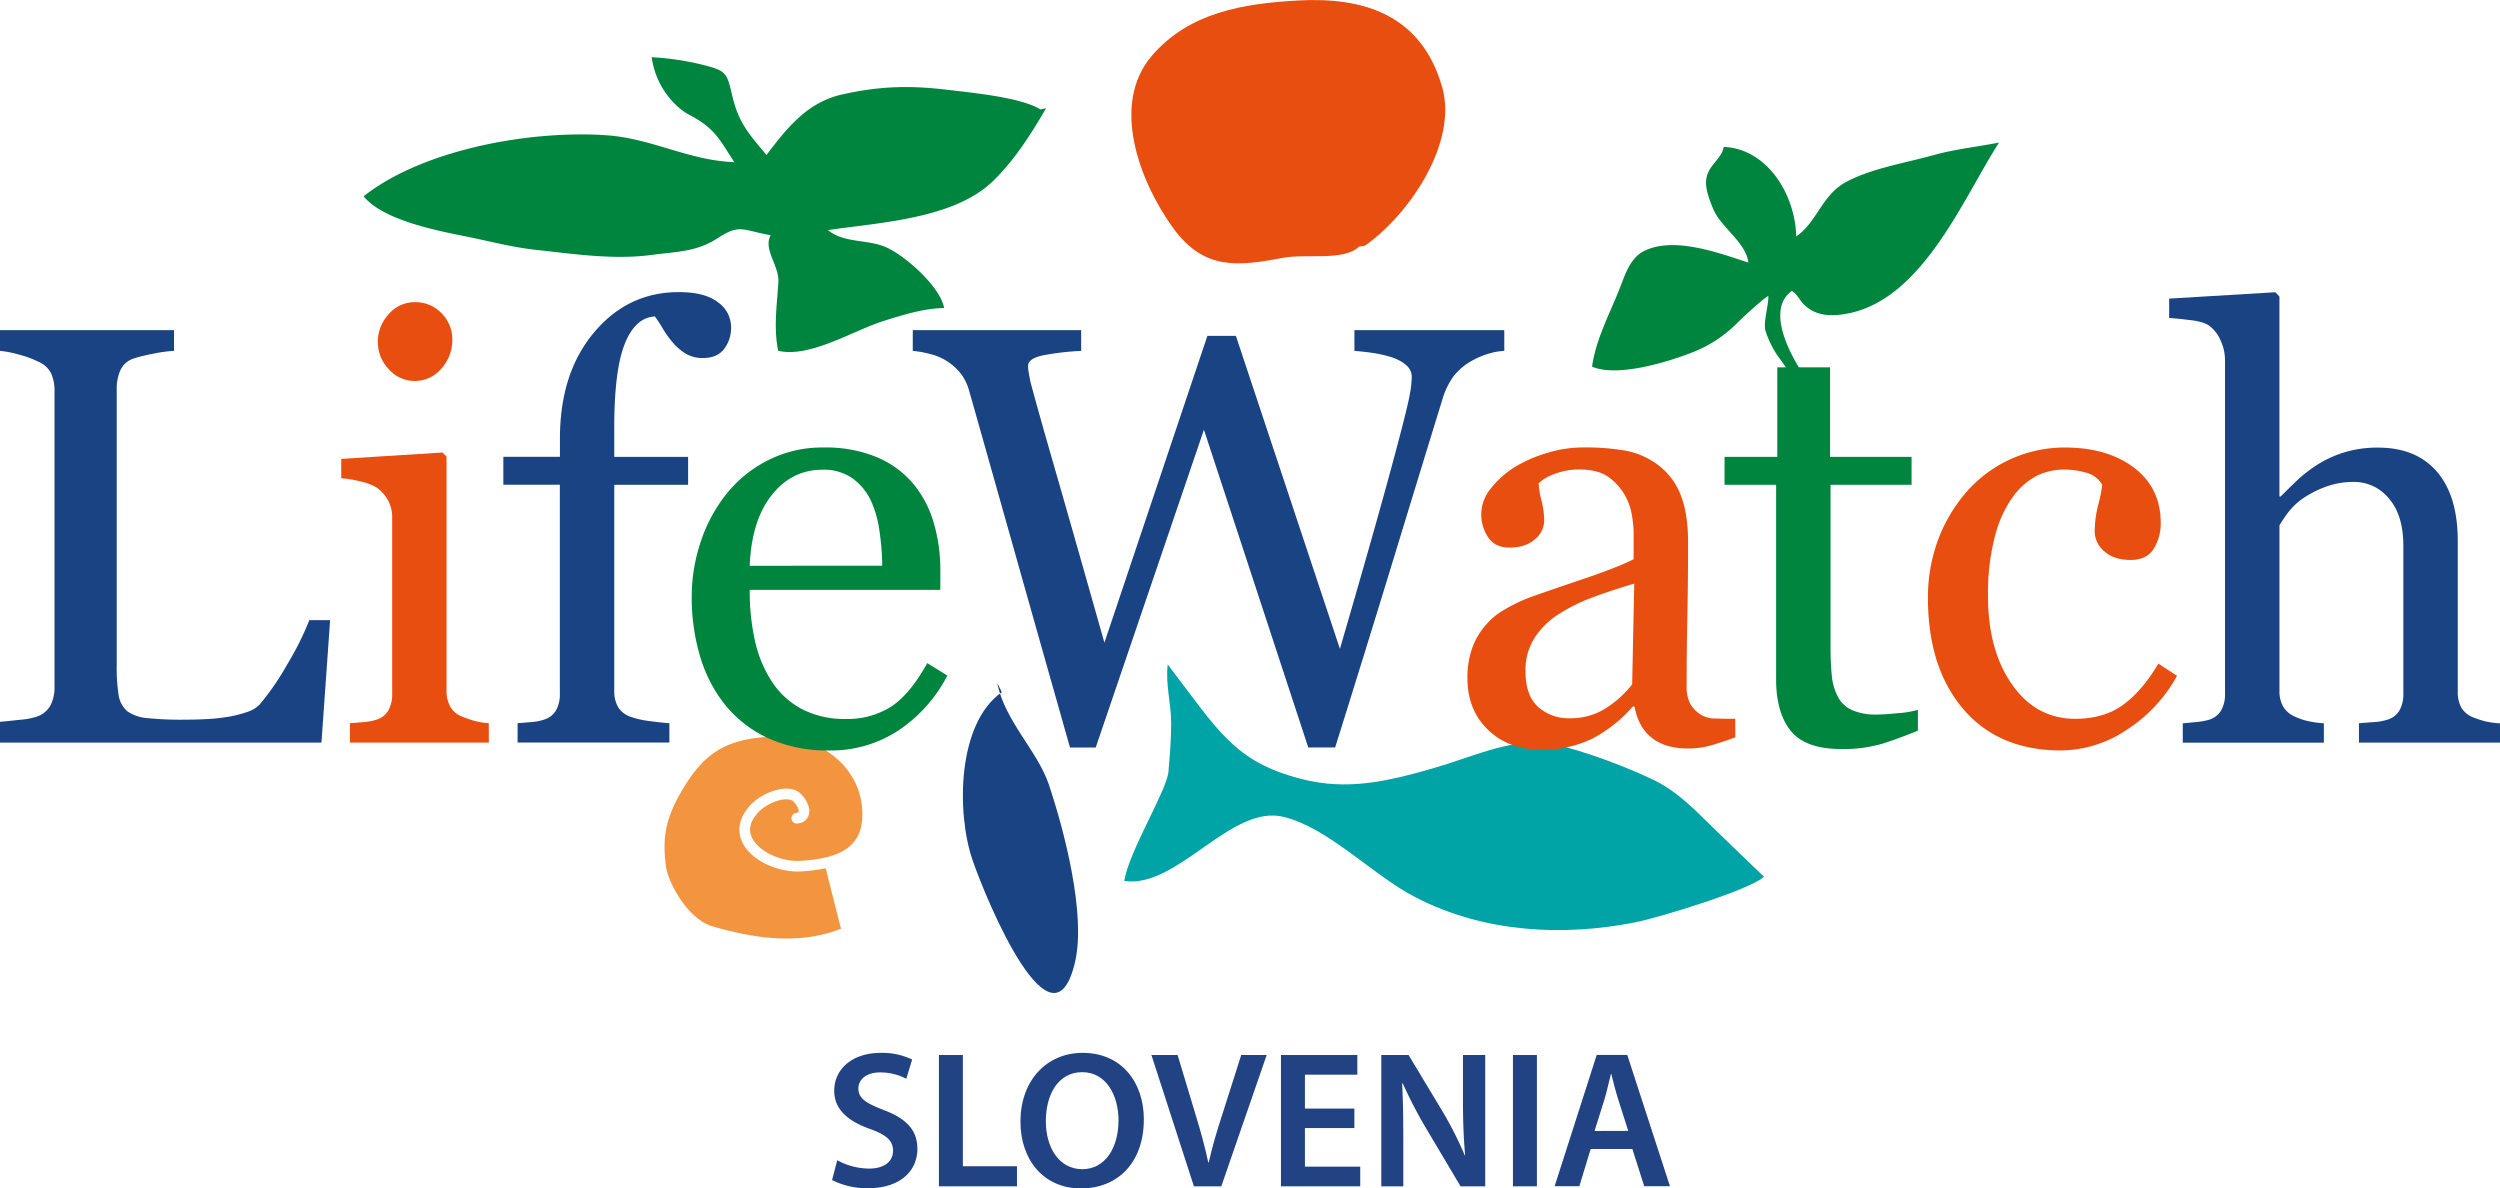
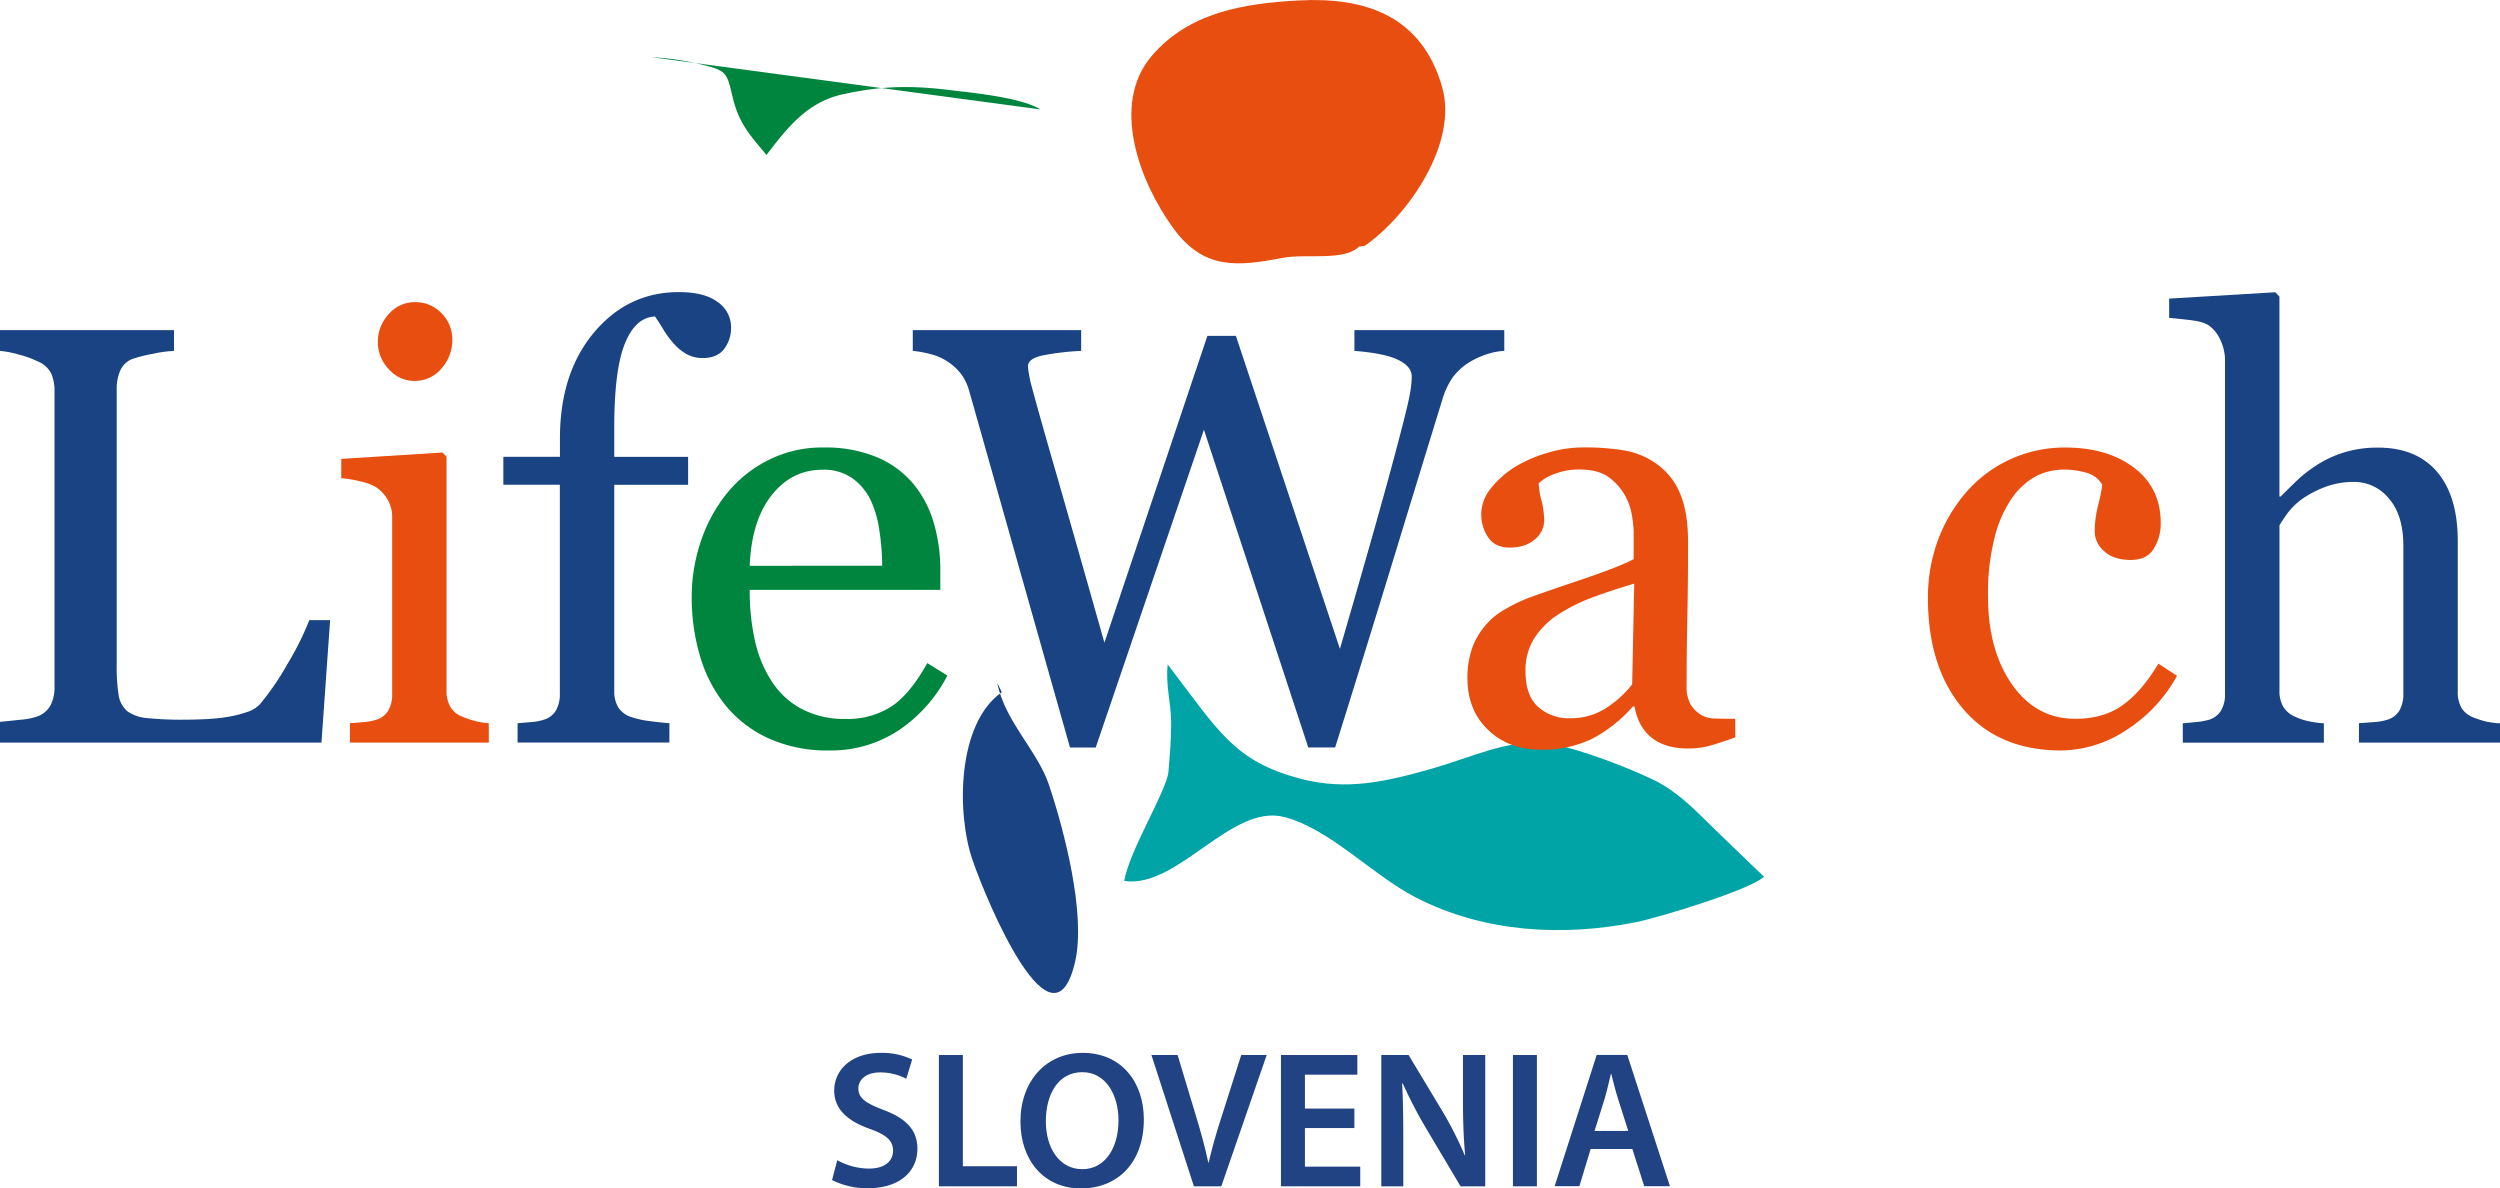
<svg xmlns="http://www.w3.org/2000/svg" width="277.1mm" height="131.73mm" viewBox="0 0 785.49 373.39">
  <defs>
    <style>
      .a4af092c-a578-4754-98bc-44c18c8c0062 {
        fill: #f3953f;
      }

      .f3ab4674-d26f-42ac-b876-e268615991d7 {
        fill: #00853e;
      }

      .a3a8f2c3-dfee-41da-a860-c4e2002a352e {
        fill: #00a3a6;
      }

      .b3d7965a-a004-4072-a0b4-93c241b7d741 {
        fill: #e84e0f;
      }

      .a6f9725a-1fad-430f-86b3-039c63896c1c {
        fill: #194383;
      }

      .a5b59d34-c594-4782-95eb-2c32e16cfd1b {
        fill: #224383;
      }
    </style>
  </defs>
  <g id="e7a42d62-022b-4dda-b517-6c3f675da730" data-name="Livello 2">
    <g id="be29458f-5c5a-468d-93dc-27135a09b5c3" data-name="Livello 1">
      <g>
-         <path class="a4af092c-a578-4754-98bc-44c18c8c0062" d="M270.91,254.4c.27,4.55-.69,8-2.94,10.49-3,3.37-8.34,5.14-16.76,5.57-6.07.31-13.1-3.15-15-7.39-1.17-2.57-.44-5.26,2.18-8,2.13-2.23,7.19-4.77,10.27-3.68.71.25,2.38,2.32,2.27,3.54,0,.13,0,.34-.78.47a1.68,1.68,0,1,0,.56,3.31,3.84,3.84,0,0,0,3.57-3.5c.22-2.7-2.34-6.22-4.5-7-4.63-1.62-11,1.59-13.81,4.53-3.56,3.72-4.56,7.88-2.81,11.72,2.84,6.2,11.69,9.67,18.26,9.33a49.21,49.21,0,0,0,8-1l4.82,19c-14,5.52-28.8,2.56-40.25-.71-8.13-2.31-14-14.09-14.67-18.39-1.46-10.06,0-16.35,5.91-25.9,6.83-11,13.94-14.86,28.19-15.4C255.92,231,270,239.61,270.91,254.4Z" />
-         <path class="f3ab4674-d26f-42ac-b876-e268615991d7" d="M541.6,46.14c14.14.69,22.54,15.58,22.76,28.16,6.65-4.64,8-13,15.7-17.14,7.9-4.27,18.55-5.94,27.24-8.38,6.78-1.9,13.87-2.64,20.78-4-11.34,17.73-23.93,49-47.32,53.68-5.51,1.09-10.53.84-14.22-3.06-1.35-1.43-1.8-2.93-3.55-4-10.27,7.35,3.85,28.18,10,34.23-2.77,3.22-7.14,2-6,3.16-.7-6.36-4.74-11.92-8.41-16.94a31,31,0,0,1-3.78-7.63c-1-2.71,1-8.5.79-11.26-2.24,1.39-8,6.74-10.08,8.83a40.17,40.17,0,0,1-14,9c-7.69,3-23.38,7.8-31.3,4.4,1.22-8.53,5.34-16.22,8.51-24.11,1.88-4.68,3.32-10.13,8.17-12.39,9.54-4.45,23.78,1,32.47,3.82-.87-6.51-8.64-11-11.09-16.9-1.15-2.79-2.66-6.49-2.13-9.59.66-3.87,4.06-5.66,5.2-8.91Z" />
-         <path class="f3ab4674-d26f-42ac-b876-e268615991d7" d="M326.92,34.37c-6.23-3.79-20.91-5.16-28.72-6.11-12.14-1.47-21.42-1.29-33.46,1.37-11,2.43-17.28,10.32-23.91,19.05-5.26-6.32-8.72-9.89-10.73-18.52-1.77-7.58-1.89-8-10.11-10a86.54,86.54,0,0,0-15.24-2.2c1.33,9.56,7.51,15.84,11.86,18.13,8.1,4.27,9.45,7.71,14.1,14.85-14.26-.52-25.85-7.41-39.92-8.43-23.73-1.72-57.74,4.3-76.54,19.15,6.13,7.58,23.39,10.86,32.4,12.67,7.23,1.45,14.2,3.34,21.57,4.14,12.17,1.33,24.61,3.21,36.49,1.62,8.29-1.1,14.08-.93,20.86-5.31,7-4.54,7.74-2.44,16.56-.89-2.41,4.69,2.79,9.47,2.43,14.93-.48,7.23-1.52,14.26-.06,21.37,9.66,2.37,23.35-6.16,32.5-9.15,6.25-2,13.17-4.17,19.62-4.27-1-6.64-13-17.35-19.33-19.55-5.54-1.93-12.56-1.06-17.12-4.94,16.09-2.38,39.25-3.5,51.51-15.1,7-6.67,12.26-15.08,17-23.17" />
+         <path class="f3ab4674-d26f-42ac-b876-e268615991d7" d="M326.92,34.37c-6.23-3.79-20.91-5.16-28.72-6.11-12.14-1.47-21.42-1.29-33.46,1.37-11,2.43-17.28,10.32-23.91,19.05-5.26-6.32-8.72-9.89-10.73-18.52-1.77-7.58-1.89-8-10.11-10a86.54,86.54,0,0,0-15.24-2.2" />
        <path class="a3a8f2c3-dfee-41da-a860-c4e2002a352e" d="M554.24,275.45c-4.22,4.07-32.86,12.82-40.35,14.31-22.48,4.47-47.39,3.41-69.12-7.83-13.71-7.09-27-21.59-41.31-25.25-16.63-4.26-33.41,22.59-50.24,20.11,1.6-9.58,13.39-28.4,13.9-34.33.42-4.9.9-10.66.85-15.59-.06-6.2-1.8-11.76-1.08-18.11,15.87,20.72,20.74,30.43,41.77,35.92,14.44,3.78,26.83.94,41.66-3.31,11.79-3.38,22.87-8.84,34.65-8,6.07.43,21.69,5.57,34.39,11.56,4.84,2.28,9.64,6.08,14.3,10.63C541.22,263,554.24,275.45,554.24,275.45Z" />
        <path class="b3d7965a-a004-4072-a0b4-93c241b7d741" d="M428.84,77.2c13.82-9.66,29.27-32.28,24.3-49.78C446.69,4.71,428.64-1,407.87.14c-17.06.94-34.31,3.71-46,17.42-12.95,15.15-3.93,39.36,6.71,54.05,9.78,13.49,20.58,12,34.59,9.38,7.27-1.37,19.05,1.12,23.86-3.52" />
        <path class="a6f9725a-1fad-430f-86b3-039c63896c1c" d="M314.77,217.47c-14.08,9.81-14.29,38-9.19,52.78,4.57,13.28,25.23,62.51,32.23,31.84,3.43-15-3.5-41.42-8.27-55.61-3.57-10.59-13.89-20-16.2-31.89" />
        <g>
          <path class="a6f9725a-1fad-430f-86b3-039c63896c1c" d="M103.72,194.83,101,233.31H0v-6.53q2.16-.18,6.25-.64A21.5,21.5,0,0,0,12,225a7.79,7.79,0,0,0,3.91-3.47,12.37,12.37,0,0,0,1.22-5.84V122.92a13.6,13.6,0,0,0-1-5.48A7.87,7.87,0,0,0,12,113.61a30,30,0,0,0-5.81-2.14A32.79,32.79,0,0,0,0,110.23v-6.52H54.67v6.52a42.75,42.75,0,0,0-6.65.92,50.14,50.14,0,0,0-5.93,1.45,6.88,6.88,0,0,0-4.27,3.74A14,14,0,0,0,36.67,122V209a56,56,0,0,0,.6,9.36A8.35,8.35,0,0,0,40,223.46a12.51,12.51,0,0,0,6.24,2.15,103.6,103.6,0,0,0,11.6.5q3.36,0,7-.18a61.43,61.43,0,0,0,6.92-.73,37,37,0,0,0,5.87-1.5,9.35,9.35,0,0,0,4-2.41,82.56,82.56,0,0,0,8.69-12.68,91.54,91.54,0,0,0,6.87-13.78Z" />
          <path class="b3d7965a-a004-4072-a0b4-93c241b7d741" d="M153.59,233.31H109.94v-6.08l4.35-.36a17,17,0,0,0,3.89-.73,6.56,6.56,0,0,0,3.8-2.87,10.23,10.23,0,0,0,1.24-5.33V162.48a10.9,10.9,0,0,0-1.32-5.32,11.78,11.78,0,0,0-3.68-4.06,16.83,16.83,0,0,0-5-1.86,36.26,36.26,0,0,0-6-1v-6.07l31.8-2,1.28,1.28v73.37a10.33,10.33,0,0,0,1.22,5.29,7.24,7.24,0,0,0,3.87,3.1,29.61,29.61,0,0,0,3.91,1.33,24.48,24.48,0,0,0,4.27.68ZM142.12,106.66a13.41,13.41,0,0,1-3.43,9.13,10.86,10.86,0,0,1-8.46,3.89,10.7,10.7,0,0,1-8.09-3.71,12.17,12.17,0,0,1-3.42-8.48,12.67,12.67,0,0,1,3.42-8.8,10.65,10.65,0,0,1,8.09-3.76,11.26,11.26,0,0,1,8.55,3.53A11.61,11.61,0,0,1,142.12,106.66Z" />
          <path class="a6f9725a-1fad-430f-86b3-039c63896c1c" d="M229.7,102.73a10.89,10.89,0,0,1-2.2,6.92q-2.19,2.84-6.67,2.83a10.2,10.2,0,0,1-5-1.18,15.4,15.4,0,0,1-4-3.2,30,30,0,0,1-3.39-4.56c-1-1.7-1.92-3.08-2.65-4.11q-6.14.27-9.47,8.54T193,134.31v9.22H216.2v8.78H193V217a9.87,9.87,0,0,0,1.23,5.21,7.51,7.51,0,0,0,3.9,3,28.22,28.22,0,0,0,5.87,1.33q3.66.49,6.32.68v6.08h-47.7v-6.08l4.35-.36a16.4,16.4,0,0,0,3.89-.74,6.52,6.52,0,0,0,3.8-2.87,10.31,10.31,0,0,0,1.24-5.35v-65.6H158.15v-8.78h17.78v-5.75q0-20.53,10.67-33.27t26.7-12.73q8.16,0,12.28,3.19A9.53,9.53,0,0,1,229.7,102.73Z" />
          <path class="f3ab4674-d26f-42ac-b876-e268615991d7" d="M297.66,212.25a46.14,46.14,0,0,1-15.23,17.15,38.49,38.49,0,0,1-21.91,6.38,44.66,44.66,0,0,1-19.12-3.84,37.5,37.5,0,0,1-13.53-10.44,44.43,44.43,0,0,1-7.93-15.37,64.93,64.93,0,0,1-2.61-18.58,54.56,54.56,0,0,1,2.8-17.25,48.41,48.41,0,0,1,8.2-15.23,39.5,39.5,0,0,1,13-10.48,37.46,37.46,0,0,1,17.37-4,41.89,41.89,0,0,1,16.95,3.1,30.23,30.23,0,0,1,11.46,8.5,34,34,0,0,1,6.27,12.06,52.61,52.61,0,0,1,2.07,15.08v6H235.56a71.39,71.39,0,0,0,1.69,16.2,38.91,38.91,0,0,0,5.38,12.79A25.57,25.57,0,0,0,252,222.8a29,29,0,0,0,13.79,3.08,25.54,25.54,0,0,0,14.11-3.81q5.93-3.81,11.45-13.74Zm-20.48-34.52a74.31,74.31,0,0,0-.87-10.93,33.16,33.16,0,0,0-2.78-9.74,18.5,18.5,0,0,0-5.75-6.83,15.61,15.61,0,0,0-9.4-2.65q-9.6,0-15.93,8t-6.89,22.18Z" />
          <path class="a6f9725a-1fad-430f-86b3-039c63896c1c" d="M472.64,110.23a20.56,20.56,0,0,0-5.31,1,25.85,25.85,0,0,0-5.57,2.51,18.93,18.93,0,0,0-5.17,4.61,23.93,23.93,0,0,0-3.43,7.25q-6.5,21.09-15.09,49.23t-18.57,60h-8.45L378.27,135l-34,99.85h-8.08q-9.06-31.93-18.75-66.29t-13-46a16.24,16.24,0,0,0-2.42-5,17,17,0,0,0-4.35-4,16.8,16.8,0,0,0-5.35-2.32,32,32,0,0,0-5.53-1v-6.52H339.7v6.52a82,82,0,0,0-11.84,1.37Q323,112.6,323,115a13.65,13.65,0,0,0,.28,2.42c.18,1,.33,1.81.45,2.41q2.1,8,7.46,26.58T347,201.92l32.36-96.41h8.95L421,203.86q6.6-22.67,11.37-39.61t7.89-29q2.21-8.49,2.75-11.64a31.53,31.53,0,0,0,.55-5.34q0-3.11-4.25-5.2t-13.76-2.83v-6.52h47.09Z" />
          <path class="b3d7965a-a004-4072-a0b4-93c241b7d741" d="M545.23,231.67q-4.29,1.53-7.53,2.49a26.23,26.23,0,0,1-7.34,1q-7.12,0-11.36-3.34T513.57,222H513a44.49,44.49,0,0,1-12.64,10.05,35.31,35.31,0,0,1-16.27,3.47q-10.07,0-16.55-6.22t-6.48-16.26a27.58,27.58,0,0,1,1.46-9.32,22.07,22.07,0,0,1,4.35-7.4,21.76,21.76,0,0,1,6-4.89,53.1,53.1,0,0,1,7-3.43q4.1-1.54,16.57-5.75t16.84-6.58v-9a38.5,38.5,0,0,0-.5-4.52,19,19,0,0,0-2.12-6.33,18.09,18.09,0,0,0-5.11-5.83q-3.32-2.49-9.37-2.49a21.12,21.12,0,0,0-7.74,1.4,14,14,0,0,0-5,2.93,24.3,24.3,0,0,0,.87,5.32,27.15,27.15,0,0,1,.87,6.49,7.72,7.72,0,0,1-2.89,5.77c-1.93,1.74-4.6,2.62-8,2.62q-4.59,0-6.74-3.25a12.83,12.83,0,0,1-2.15-7.25,13,13,0,0,1,2.95-8,29.77,29.77,0,0,1,7.69-6.85,42,42,0,0,1,9.91-4.33,38.66,38.66,0,0,1,11.37-1.78,74.18,74.18,0,0,1,13.32,1,24.42,24.42,0,0,1,10.33,4.53,21.1,21.1,0,0,1,7,9.2q2.41,5.81,2.41,15,0,13.1-.22,23.2t-.23,22.09a11.38,11.38,0,0,0,1.22,5.68,10.06,10.06,0,0,0,3.76,3.57,9.27,9.27,0,0,0,4.3.91q2.94.09,6,.09Zm-31.76-48.31q-7.73,2.29-13.54,4.49a54.68,54.68,0,0,0-10.81,5.51,24.79,24.79,0,0,0-7.18,7.38,18.91,18.91,0,0,0-2.63,10.14q0,7.62,3.94,11.2a14.35,14.35,0,0,0,10,3.58,20.42,20.42,0,0,0,11.33-3.17,32.93,32.93,0,0,0,8.24-7.48Z" />
-           <path class="f3ab4674-d26f-42ac-b876-e268615991d7" d="M602.6,229.55q-5.91,2.44-11.18,4.11a43.34,43.34,0,0,1-12.91,1.67q-11.28,0-15.87-5.72t-4.59-16.16V152.31h-16.2v-8.78h16.57V115.41H575v28.12h25.61v8.78H575.15v50.63a92.37,92.37,0,0,0,.41,9.51,17.79,17.79,0,0,0,2,6.66,9.34,9.34,0,0,0,4.37,4,18.45,18.45,0,0,0,7.82,1.38q2.26,0,6.68-.44A27.63,27.63,0,0,0,602.6,223Z" />
          <path class="b3d7965a-a004-4072-a0b4-93c241b7d741" d="M647.61,235.78q-19.65,0-30.75-13t-11.11-34.87a52.13,52.13,0,0,1,3-17.8,48.94,48.94,0,0,1,8.68-15.05,40.88,40.88,0,0,1,31.42-14.46q13.32,0,21.68,6.36t8.36,17.34a15,15,0,0,1-2.19,8.1q-2.19,3.53-7.21,3.52-5.37,0-8.34-2.73a8.15,8.15,0,0,1-3-6.11,34.29,34.29,0,0,1,1.09-8.43,46.22,46.22,0,0,0,1.28-6.34,8.17,8.17,0,0,0-4.94-3.78,25,25,0,0,0-7.06-1,19.73,19.73,0,0,0-8.44,1.88,21.71,21.71,0,0,0-7.8,6.91,36.82,36.82,0,0,0-5.53,12.37,71.11,71.11,0,0,0-2.13,18.59q0,17,7.57,27.79t19.88,10.76q8.91,0,14.92-4.33t11.16-13l5.87,3.83a47.26,47.26,0,0,1-16,17.09A37.67,37.67,0,0,1,647.61,235.78Z" />
          <path class="a6f9725a-1fad-430f-86b3-039c63896c1c" d="M785.49,233.31H741.17v-6.08q2.1-.18,4.68-.36a17.39,17.39,0,0,0,4.22-.74,6.63,6.63,0,0,0,3.81-2.88,10.35,10.35,0,0,0,1.24-5.36V171.46q0-9.61-4.53-14.83a14,14,0,0,0-11-5.22,25.06,25.06,0,0,0-8.82,1.51,33,33,0,0,0-7.26,3.71,21.53,21.53,0,0,0-4.75,4.57q-1.65,2.3-2.56,3.85V217a9.59,9.59,0,0,0,1.24,5.12,8,8,0,0,0,3.81,3.12,20,20,0,0,0,4.17,1.37,33.82,33.82,0,0,0,4.73.64v6.08H685.82v-6.08c1.39-.12,2.84-.26,4.36-.41a20.58,20.58,0,0,0,3.82-.69,6.7,6.7,0,0,0,3.82-2.87,10,10,0,0,0,1.27-5.34V113.12a14.91,14.91,0,0,0-1.41-6.21,11.06,11.06,0,0,0-3.68-4.66c-1.09-.78-3-1.35-5.78-1.68s-5-.57-6.68-.69V93.81l33.37-2,1.28,1.37V156h.37c2-2,3.83-3.8,5.47-5.35a43.12,43.12,0,0,1,6.48-4.9,34.54,34.54,0,0,1,8.16-3.66,35.29,35.29,0,0,1,10.54-1.46q12,0,18.53,7.64t6.48,22v46.93a10.13,10.13,0,0,0,1.15,5.17,7.54,7.54,0,0,0,3.82,3.06,31.56,31.56,0,0,0,3.83,1.24,27.89,27.89,0,0,0,4.47.59Z" />
        </g>
      </g>
      <g>
        <path class="a5b59d34-c594-4782-95eb-2c32e16cfd1b" d="M263.06,364.52a20.79,20.79,0,0,0,10,2.63c4.84,0,7.53-2.26,7.53-5.63,0-3.12-2.08-5-7.34-6.85-6.8-2.45-11.14-6.06-11.14-12,0-6.73,5.63-11.87,14.56-11.87a21.82,21.82,0,0,1,9.92,2.08l-1.84,6.06a17.39,17.39,0,0,0-8.2-2c-4.77,0-6.85,2.57-6.85,5,0,3.18,2.38,4.65,7.89,6.79,7.16,2.69,10.65,6.3,10.65,12.24,0,6.61-5,12.36-15.67,12.36a24.5,24.5,0,0,1-11.14-2.57Z" />
        <path class="a5b59d34-c594-4782-95eb-2c32e16cfd1b" d="M295,331.47h7.53v34.95h17v6.3H295Z" />
        <path class="a5b59d34-c594-4782-95eb-2c32e16cfd1b" d="M359.39,351.67c0,13.83-8.39,21.72-19.77,21.72-11.63,0-19-8.87-19-21,0-12.67,8-21.6,19.58-21.6C352.29,330.8,359.39,339.92,359.39,351.67Zm-30.79.61c0,8.38,4.23,15.06,11.45,15.06s11.38-6.74,11.38-15.37c0-7.77-3.85-15.11-11.38-15.11S328.6,343.77,328.6,352.28Z" />
        <path class="a5b59d34-c594-4782-95eb-2c32e16cfd1b" d="M375.12,372.72l-13.35-41.25H370l5.64,18.73c1.59,5.2,2.93,10,4,15.05h.13c1.1-4.89,2.57-9.91,4.22-14.93l6-18.85h8l-14.26,41.25Z" />
        <path class="a5b59d34-c594-4782-95eb-2c32e16cfd1b" d="M425.54,354.42H410v12.12h17.38v6.18H402.47V331.47h24v6.18H410V348.3h15.54Z" />
        <path class="a5b59d34-c594-4782-95eb-2c32e16cfd1b" d="M434,372.72V331.47h8.57l10.65,17.69a114.25,114.25,0,0,1,7,13.83h.12c-.49-5.51-.68-10.83-.68-17.14V331.47h7v41.25H458.9L448.13,354.6a143.14,143.14,0,0,1-7.41-14.25l-.18.06c.3,5.32.37,10.77.37,17.56v14.75Z" />
        <path class="a5b59d34-c594-4782-95eb-2c32e16cfd1b" d="M482.89,331.47v41.25h-7.53V331.47Z" />
        <path class="a5b59d34-c594-4782-95eb-2c32e16cfd1b" d="M499.78,361l-3.55,11.69h-7.77l13.22-41.25h9.6l13.41,41.25h-8.08L512.88,361Zm11.81-5.69-3.24-10.16c-.8-2.51-1.47-5.33-2.08-7.71h-.13c-.61,2.38-1.22,5.26-1.95,7.71L501,355.34Z" />
      </g>
    </g>
  </g>
</svg>